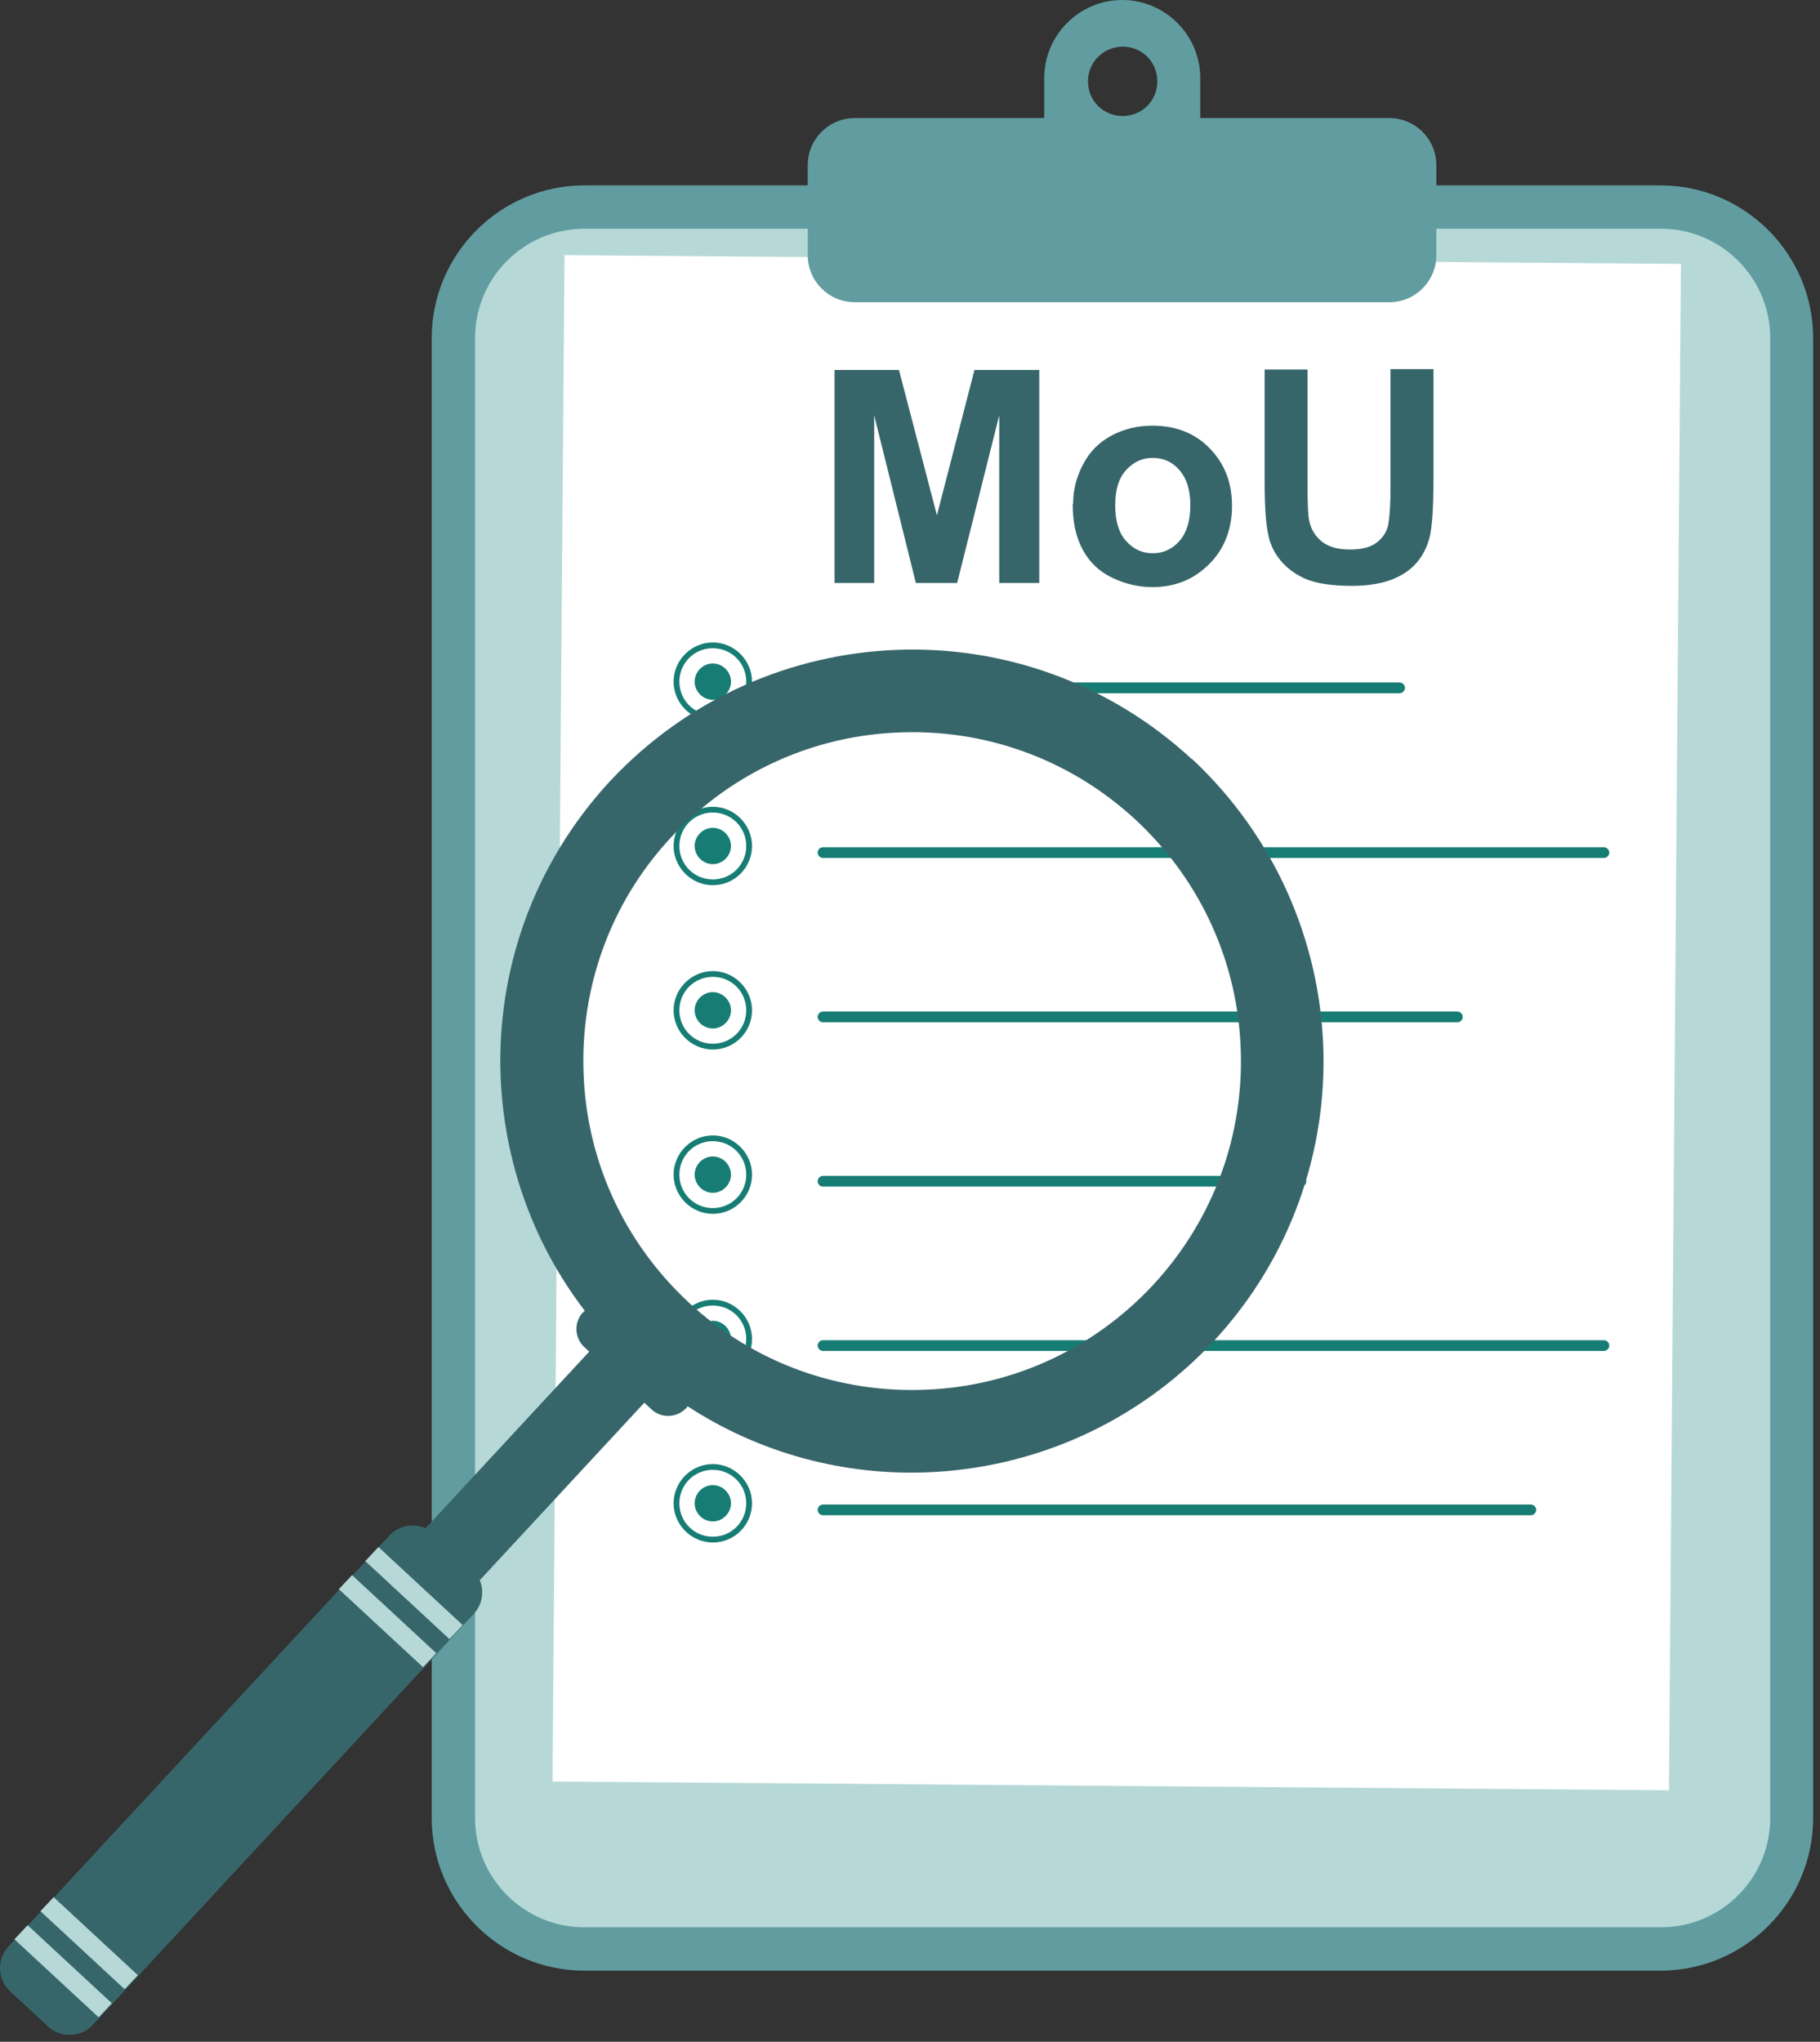
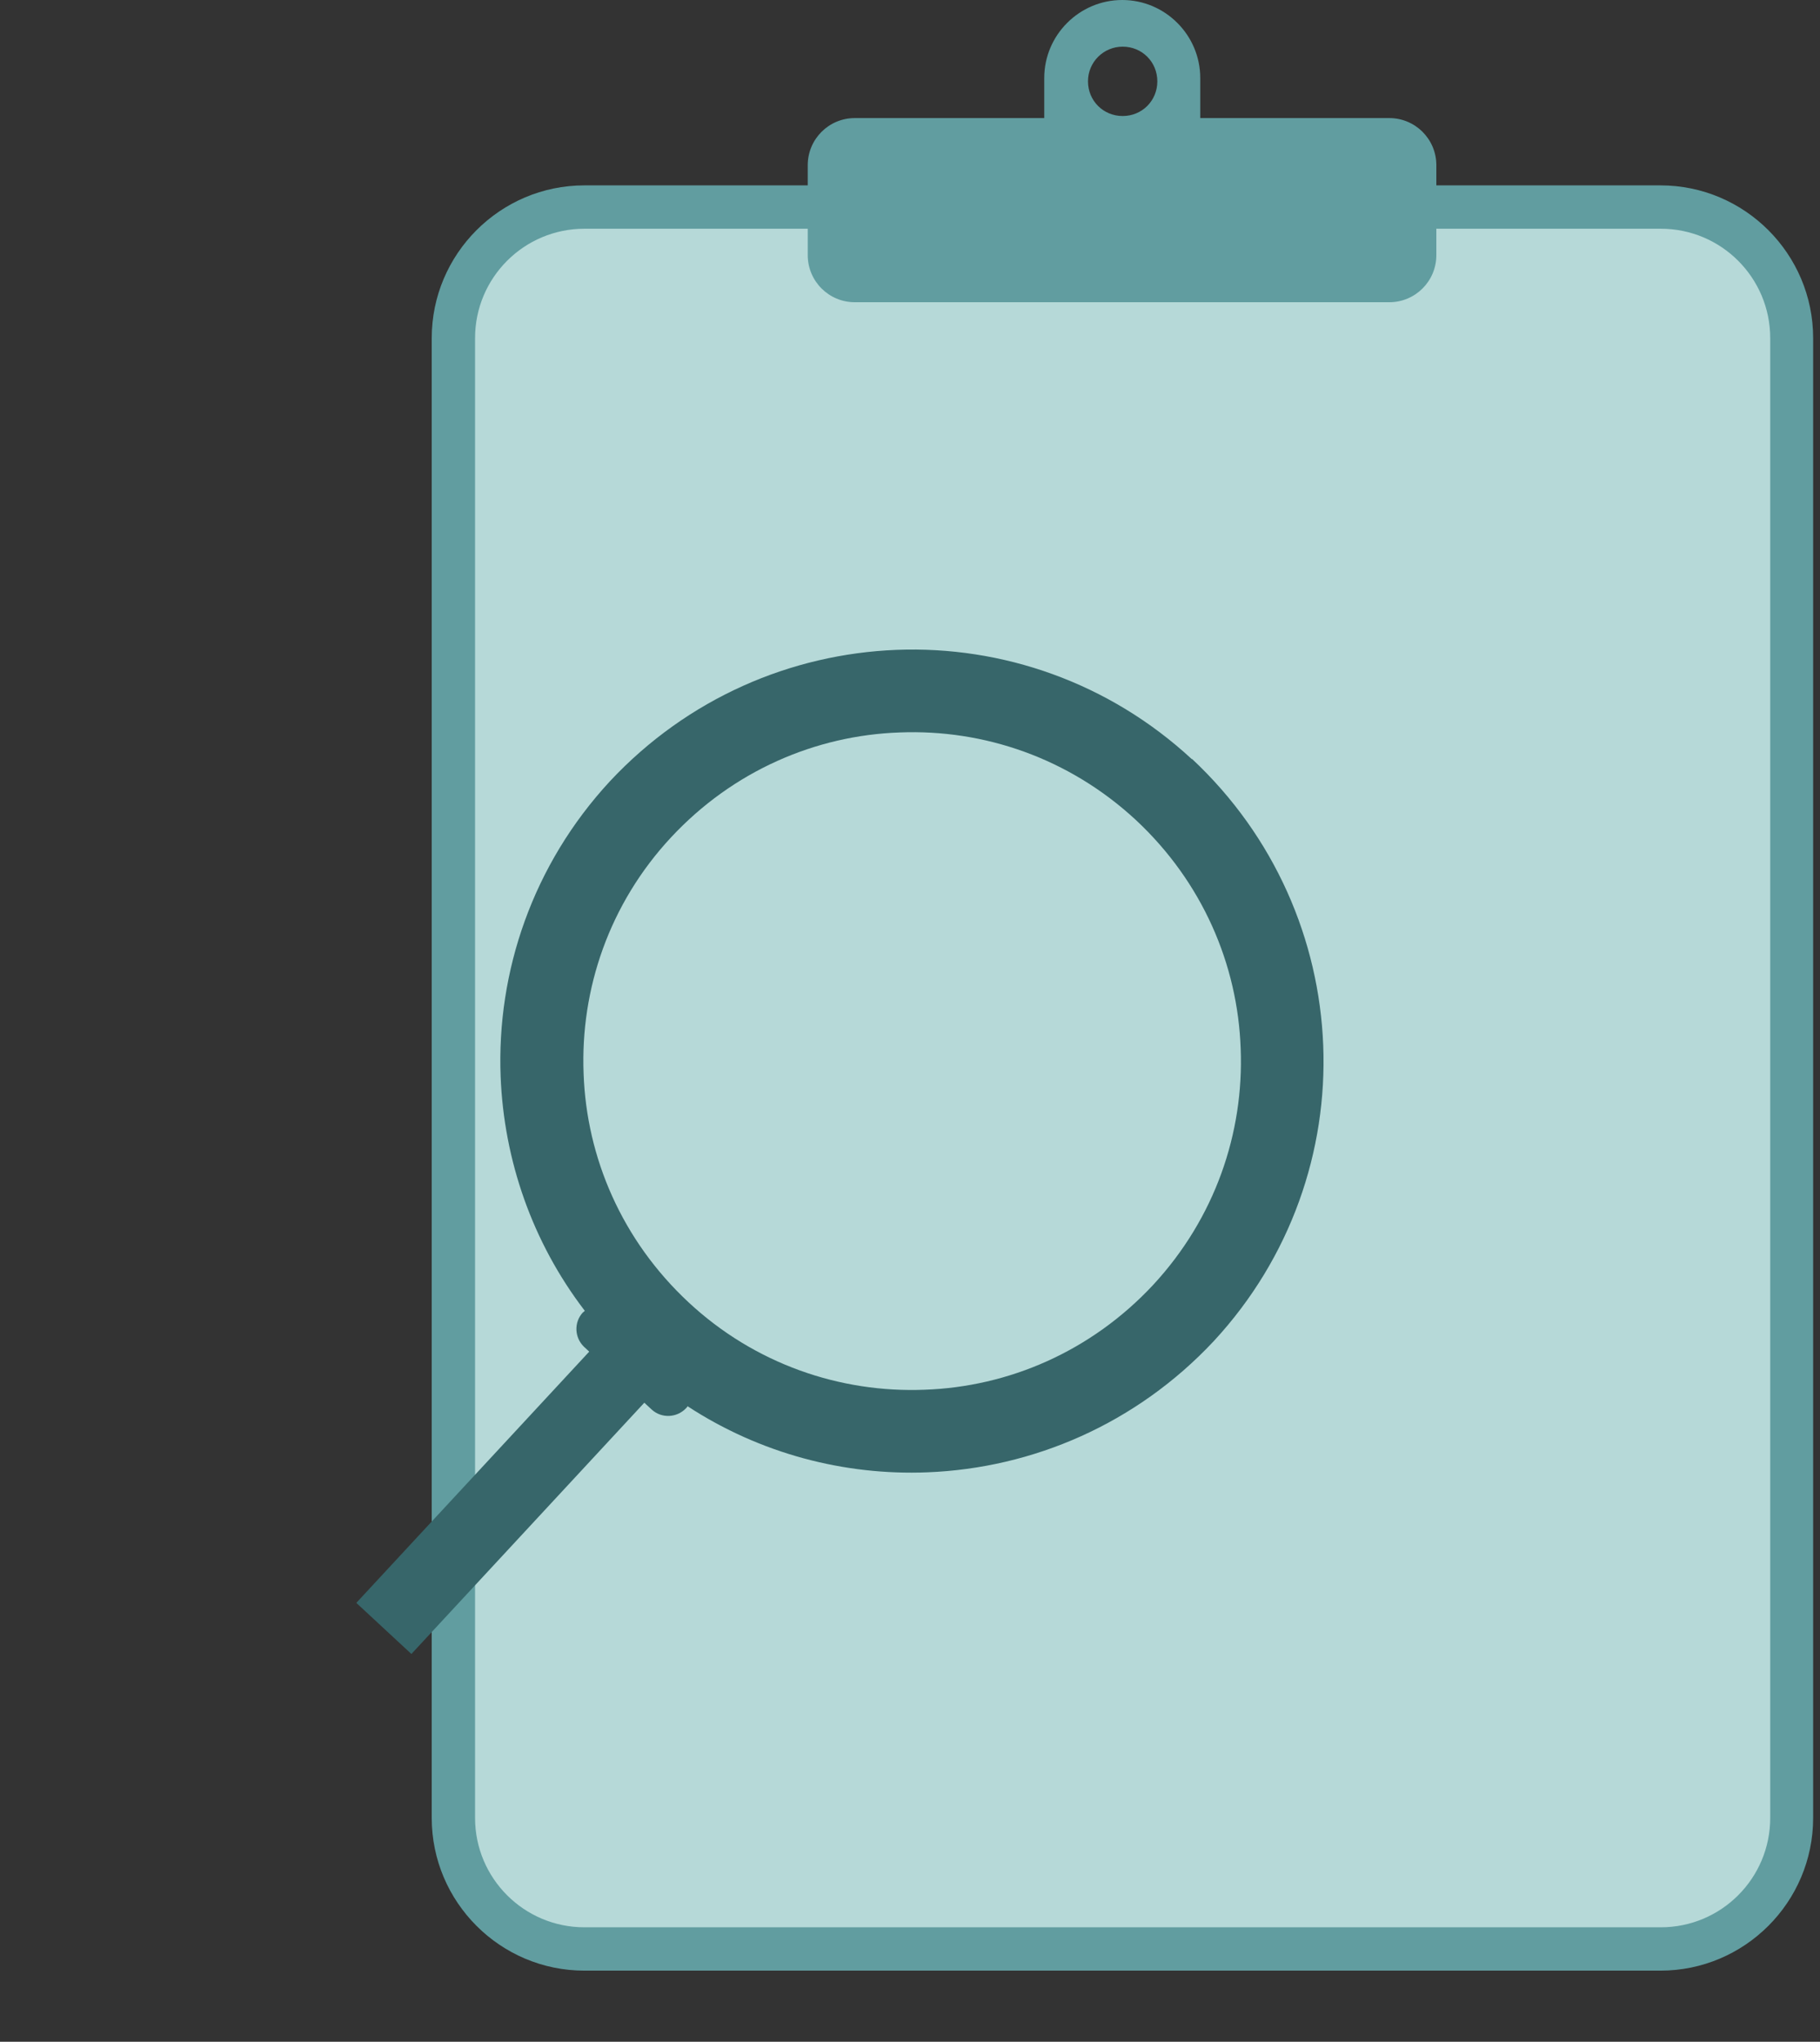
<svg xmlns="http://www.w3.org/2000/svg" width="247" height="277" viewBox="0 0 247 277" fill="none">
  <rect x="0" y="0" width="247" height="277" fill="#333333" stroke="none" />
  <g clip-path="url(#clip0_1365_13)">
    <path d="M79.316 25.15H225.345C236.772 25.15 246.07 34.449 246.07 45.876V246.63C246.07 258.057 236.772 267.355 225.345 267.355H79.316C67.889 267.355 58.591 258.057 58.591 246.63V45.876C58.591 34.449 67.889 25.15 79.316 25.15Z" fill="#619DA0" />
    <path d="M225.4 31.032H79.315C71.117 31.032 64.472 37.678 64.472 45.876V246.631C64.472 254.829 71.117 261.474 79.315 261.474H225.4C233.598 261.474 240.244 254.829 240.244 246.631V45.876C240.244 37.678 233.598 31.032 225.4 31.032Z" fill="#B6D9D8" />
-     <path d="M76.611 34.616L74.984 241.694L226.498 242.884L228.124 35.806L76.611 34.616Z" fill="white" />
    <path fill-rule="evenodd" clip-rule="evenodd" d="M116.064 16.02H141.718V10.587C141.718 4.761 146.479 0 152.305 0C158.13 0 162.891 4.761 162.891 10.587V16.02H188.546C192.075 16.02 194.932 18.877 194.932 22.406V34.617C194.932 38.146 192.075 41.003 188.546 41.003H116.008C112.479 41.003 109.622 38.146 109.622 34.617V22.406C109.622 18.877 112.479 16.02 116.008 16.02H116.064ZM152.361 6.33C149.784 6.33 147.656 8.402 147.656 11.035C147.656 13.668 149.728 15.74 152.361 15.74C154.994 15.74 157.066 13.668 157.066 11.035C157.066 8.402 154.994 6.33 152.361 6.33Z" fill="#619DA0" />
-     <path fill-rule="evenodd" clip-rule="evenodd" d="M111.694 92.592H189.946C190.338 92.592 190.674 92.928 190.674 93.32C190.674 93.712 190.338 94.048 189.946 94.048H111.694C111.302 94.048 110.966 93.712 110.966 93.32C110.966 92.928 111.302 92.592 111.694 92.592ZM92.201 203.948C92.201 201.427 94.218 199.411 96.738 199.411C99.259 199.411 101.275 201.427 101.275 203.948C101.275 206.469 99.259 208.485 96.738 208.485C94.218 208.485 92.201 206.469 92.201 203.948ZM96.738 209.269C99.707 209.269 102.06 206.861 102.06 203.948C102.06 201.035 99.651 198.627 96.738 198.627C93.826 198.627 91.417 201.035 91.417 203.948C91.417 206.861 93.826 209.269 96.738 209.269ZM96.738 201.483C95.394 201.483 94.274 202.604 94.274 203.948C94.274 205.292 95.394 206.412 96.738 206.412C98.083 206.412 99.203 205.292 99.203 203.948C99.203 202.604 98.083 201.483 96.738 201.483ZM111.694 204.116H207.758C208.15 204.116 208.486 204.452 208.486 204.844C208.486 205.236 208.15 205.572 207.758 205.572H111.694C111.302 205.572 110.966 205.236 110.966 204.844C110.966 204.452 111.302 204.116 111.694 204.116ZM92.201 181.654C92.201 179.134 94.218 177.117 96.738 177.117C99.259 177.117 101.275 179.134 101.275 181.654C101.275 184.175 99.259 186.191 96.738 186.191C94.218 186.191 92.201 184.175 92.201 181.654ZM96.738 186.976C99.707 186.976 102.06 184.567 102.06 181.654C102.06 178.742 99.651 176.333 96.738 176.333C93.826 176.333 91.417 178.742 91.417 181.654C91.417 184.567 93.826 186.976 96.738 186.976ZM96.738 179.19C95.394 179.19 94.274 180.31 94.274 181.654C94.274 182.999 95.394 184.119 96.738 184.119C98.083 184.119 99.203 182.999 99.203 181.654C99.203 180.31 98.083 179.19 96.738 179.19ZM111.694 181.822H217.673C218.065 181.822 218.401 182.158 218.401 182.55C218.401 182.943 218.065 183.279 217.673 183.279H111.694C111.302 183.279 110.966 182.943 110.966 182.55C110.966 182.158 111.302 181.822 111.694 181.822ZM92.201 159.361C92.201 156.84 94.218 154.823 96.738 154.823C99.259 154.823 101.275 156.84 101.275 159.361C101.275 161.881 99.259 163.898 96.738 163.898C94.218 163.898 92.201 161.881 92.201 159.361ZM96.738 164.682C99.707 164.682 102.06 162.273 102.06 159.361C102.06 156.448 99.651 154.039 96.738 154.039C93.826 154.039 91.417 156.448 91.417 159.361C91.417 162.273 93.826 164.682 96.738 164.682ZM96.738 156.896C95.394 156.896 94.274 158.016 94.274 159.361C94.274 160.705 95.394 161.825 96.738 161.825C98.083 161.825 99.203 160.705 99.203 159.361C99.203 158.016 98.083 156.896 96.738 156.896ZM111.694 159.529H176.558C176.951 159.529 177.287 159.865 177.287 160.257C177.287 160.649 176.951 160.985 176.558 160.985H111.694C111.302 160.985 110.966 160.649 110.966 160.257C110.966 159.865 111.302 159.529 111.694 159.529ZM92.201 137.067C92.201 134.546 94.218 132.53 96.738 132.53C99.259 132.53 101.275 134.546 101.275 137.067C101.275 139.588 99.259 141.604 96.738 141.604C94.218 141.604 92.201 139.588 92.201 137.067ZM96.738 142.388C99.707 142.388 102.06 139.98 102.06 137.067C102.06 134.154 99.651 131.746 96.738 131.746C93.826 131.746 91.417 134.154 91.417 137.067C91.417 139.98 93.826 142.388 96.738 142.388ZM96.738 134.602C95.394 134.602 94.274 135.723 94.274 137.067C94.274 138.411 95.394 139.532 96.738 139.532C98.083 139.532 99.203 138.411 99.203 137.067C99.203 135.723 98.083 134.602 96.738 134.602ZM111.694 137.235H197.788C198.18 137.235 198.516 137.571 198.516 137.963C198.516 138.355 198.18 138.691 197.788 138.691H111.694C111.302 138.691 110.966 138.355 110.966 137.963C110.966 137.571 111.302 137.235 111.694 137.235ZM92.201 114.773C92.201 112.253 94.218 110.236 96.738 110.236C99.259 110.236 101.275 112.253 101.275 114.773C101.275 117.294 99.259 119.311 96.738 119.311C94.218 119.311 92.201 117.294 92.201 114.773ZM96.738 120.095C99.707 120.095 102.06 117.686 102.06 114.773C102.06 111.861 99.651 109.452 96.738 109.452C93.826 109.452 91.417 111.861 91.417 114.773C91.417 117.686 93.826 120.095 96.738 120.095ZM96.738 112.309C95.394 112.309 94.274 113.429 94.274 114.773C94.274 116.118 95.394 117.238 96.738 117.238C98.083 117.238 99.203 116.118 99.203 114.773C99.203 113.429 98.083 112.309 96.738 112.309ZM111.694 114.941H217.673C218.065 114.941 218.401 115.278 218.401 115.67C218.401 116.062 218.065 116.398 217.673 116.398H111.694C111.302 116.398 110.966 116.062 110.966 115.67C110.966 115.278 111.302 114.941 111.694 114.941ZM92.201 92.48C92.201 89.959 94.218 87.943 96.738 87.943C99.259 87.943 101.275 89.959 101.275 92.48C101.275 95 99.259 97.017 96.738 97.017C94.218 97.017 92.201 95 92.201 92.48ZM96.738 97.801C99.707 97.801 102.06 95.392 102.06 92.48C102.06 89.567 99.651 87.158 96.738 87.158C93.826 87.158 91.417 89.567 91.417 92.48C91.417 95.392 93.826 97.801 96.738 97.801ZM96.738 90.015C95.394 90.015 94.274 91.135 94.274 92.48C94.274 93.824 95.394 94.944 96.738 94.944C98.083 94.944 99.203 93.824 99.203 92.48C99.203 91.135 98.083 90.015 96.738 90.015Z" fill="#177D74" />
-     <path fill-rule="evenodd" clip-rule="evenodd" d="M113.261 79.092V50.188H121.999L127.153 69.905L132.25 50.188H141.044V79.092H135.611V56.35L129.897 79.092H124.296L118.638 56.35V79.092H113.205H113.261ZM145.637 68.337C145.637 66.489 146.085 64.696 146.982 63.016C147.878 61.279 149.166 59.991 150.847 59.095C152.527 58.199 154.375 57.75 156.392 57.75C159.585 57.75 162.161 58.759 164.178 60.831C166.194 62.904 167.203 65.48 167.203 68.617C167.203 71.754 166.194 74.443 164.122 76.515C162.049 78.588 159.529 79.652 156.392 79.652C154.487 79.652 152.639 79.204 150.903 78.364C149.166 77.523 147.822 76.235 146.926 74.555C146.029 72.874 145.581 70.858 145.581 68.449L145.637 68.337ZM151.351 68.617C151.351 70.69 151.855 72.314 152.807 73.378C153.815 74.499 154.992 75.059 156.448 75.059C157.904 75.059 159.081 74.499 160.089 73.378C161.041 72.258 161.545 70.69 161.545 68.561C161.545 66.433 161.041 64.92 160.089 63.8C159.137 62.68 157.904 62.12 156.448 62.12C154.992 62.12 153.815 62.68 152.807 63.8C151.799 64.92 151.351 66.489 151.351 68.561V68.617ZM171.628 50.132H177.453V65.816C177.453 68.281 177.509 69.905 177.677 70.634C177.901 71.81 178.518 72.762 179.414 73.49C180.366 74.219 181.598 74.555 183.223 74.555C184.847 74.555 186.079 74.219 186.92 73.546C187.76 72.874 188.264 72.034 188.432 71.026C188.6 70.017 188.712 68.393 188.712 66.097V50.076H194.538V65.256C194.538 68.729 194.37 71.194 194.089 72.594C193.753 74.05 193.193 75.227 192.353 76.235C191.513 77.243 190.393 78.028 188.992 78.588C187.592 79.148 185.743 79.484 183.447 79.484C180.702 79.484 178.63 79.148 177.173 78.532C175.773 77.915 174.653 77.075 173.812 76.067C172.972 75.059 172.468 73.994 172.188 72.874C171.796 71.194 171.628 68.785 171.628 65.536V50.076V50.132Z" fill="#37666A" />
    <path d="M83.32 179.756L48.356 217.461L55.832 224.393L90.796 186.688L83.32 179.756Z" fill="#37666A" />
    <path fill-rule="evenodd" clip-rule="evenodd" d="M161.768 103.011C150.453 92.536 135.945 87.607 121.662 88.167C107.378 88.727 93.319 94.721 82.788 105.979C72.313 117.294 67.384 131.802 67.944 146.085C68.392 157.344 72.201 168.491 79.371 177.845C79.259 177.901 79.203 178.014 79.091 178.07C77.859 179.414 77.971 181.486 79.259 182.719L88.445 191.233C89.79 192.465 91.862 192.353 93.095 191.065C93.095 191.065 93.263 190.897 93.319 190.785C103.177 197.226 114.604 200.195 125.863 199.747C140.146 199.187 154.206 193.193 164.737 181.935C175.211 170.62 180.141 156.112 179.58 141.828C179.02 127.545 173.027 113.485 161.768 102.955V103.011ZM122.11 99.37C133.537 98.922 145.076 102.843 154.15 111.245C163.168 119.647 167.985 130.85 168.378 142.277C168.826 153.703 164.905 165.242 156.503 174.317C148.1 183.335 136.898 188.152 125.471 188.544C114.044 188.992 102.449 185.071 93.431 176.669C84.412 168.267 79.595 157.064 79.203 145.637C78.755 134.21 82.676 122.616 91.078 113.597C99.48 104.579 110.683 99.762 122.11 99.37Z" fill="#37666A" />
-     <path d="M52.834 208.338L1.149 264.074C-0.47 265.82 -0.367 268.549 1.379 270.169L6.513 274.93C8.26 276.55 10.989 276.447 12.609 274.7L64.293 218.964C65.912 217.218 65.81 214.489 64.063 212.869L58.929 208.108C57.182 206.489 54.453 206.591 52.834 208.338Z" fill="#37666A" />
-     <path fill-rule="evenodd" clip-rule="evenodd" d="M62.79 220.471L51.363 209.885L49.571 211.789L60.998 222.376L62.79 220.471ZM47.779 213.694L59.205 224.28L57.413 226.185L45.986 215.598L47.779 213.694ZM7.28 257.385L5.488 259.289L16.915 269.876L18.707 267.971L7.28 257.385ZM3.751 261.194L15.178 271.78L13.386 273.685L1.959 263.098L3.751 261.194Z" fill="#B6D9D8" />
  </g>
  <defs>
    <clipPath id="clip0_1365_13">
      <rect width="246.07" height="276.038" fill="white" />
    </clipPath>
  </defs>
</svg>